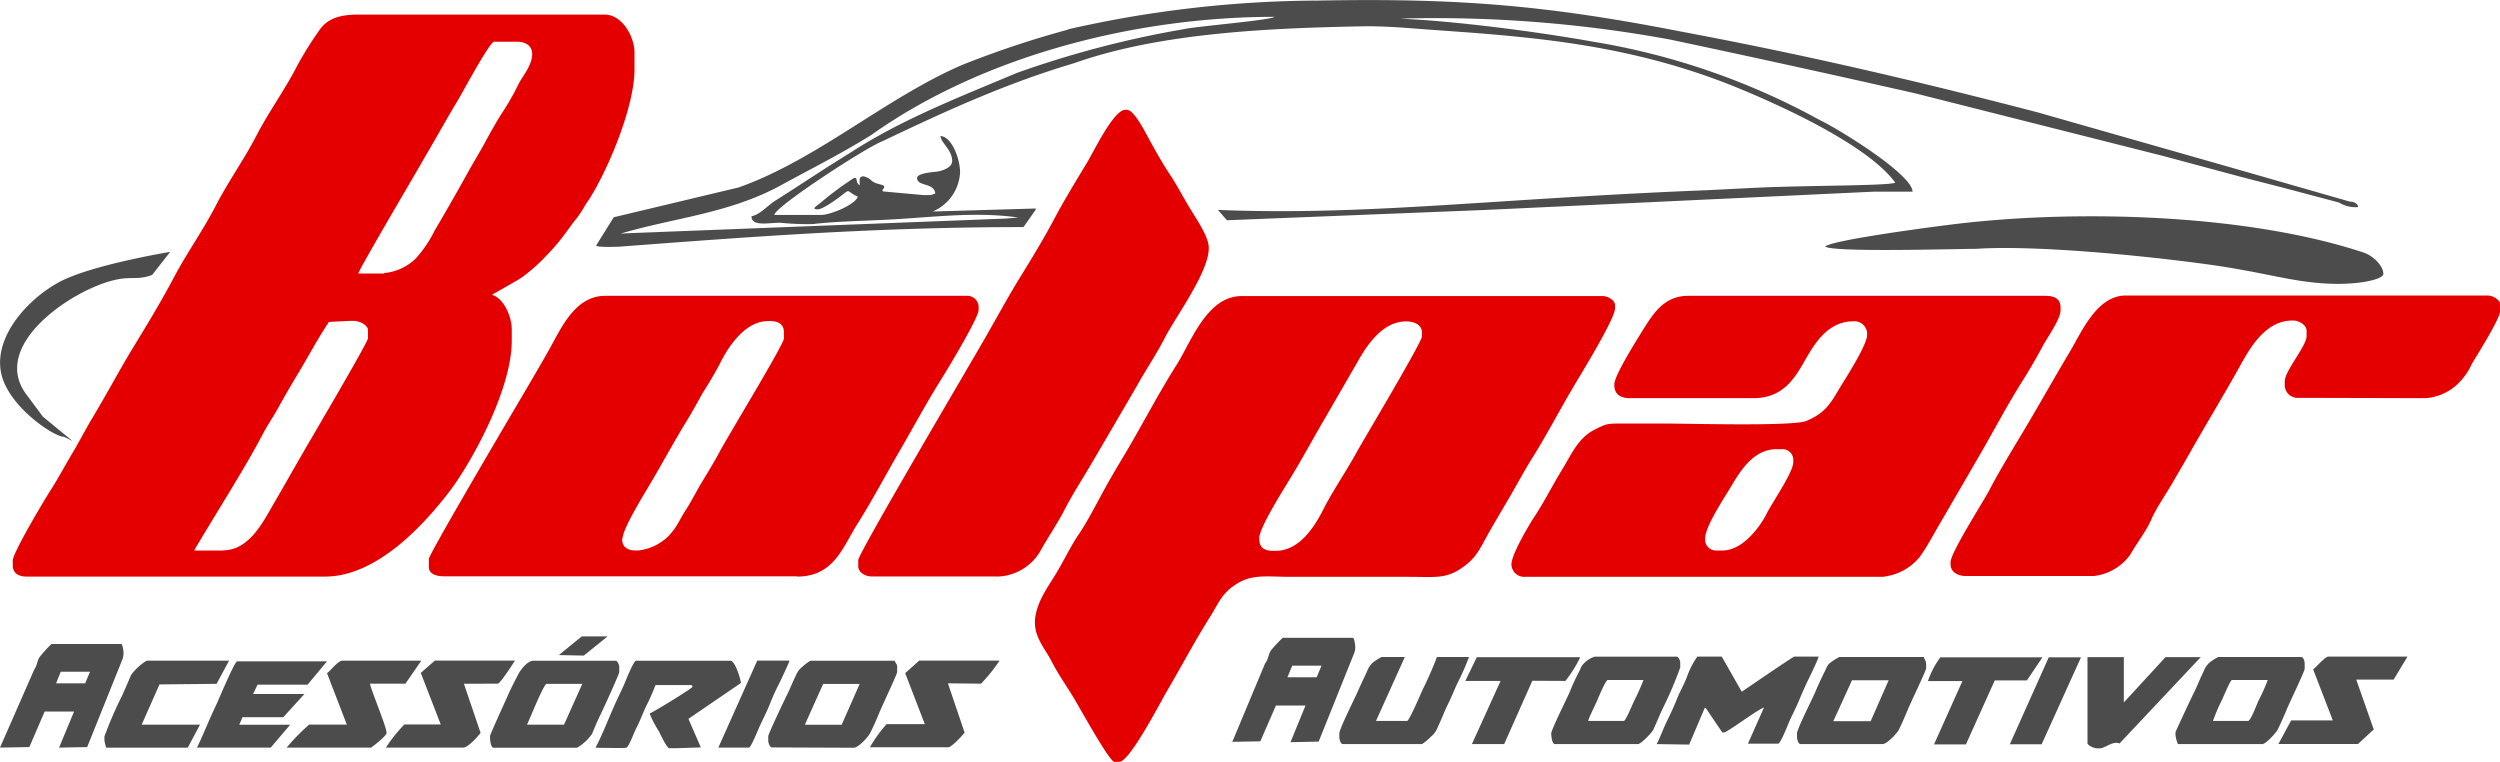
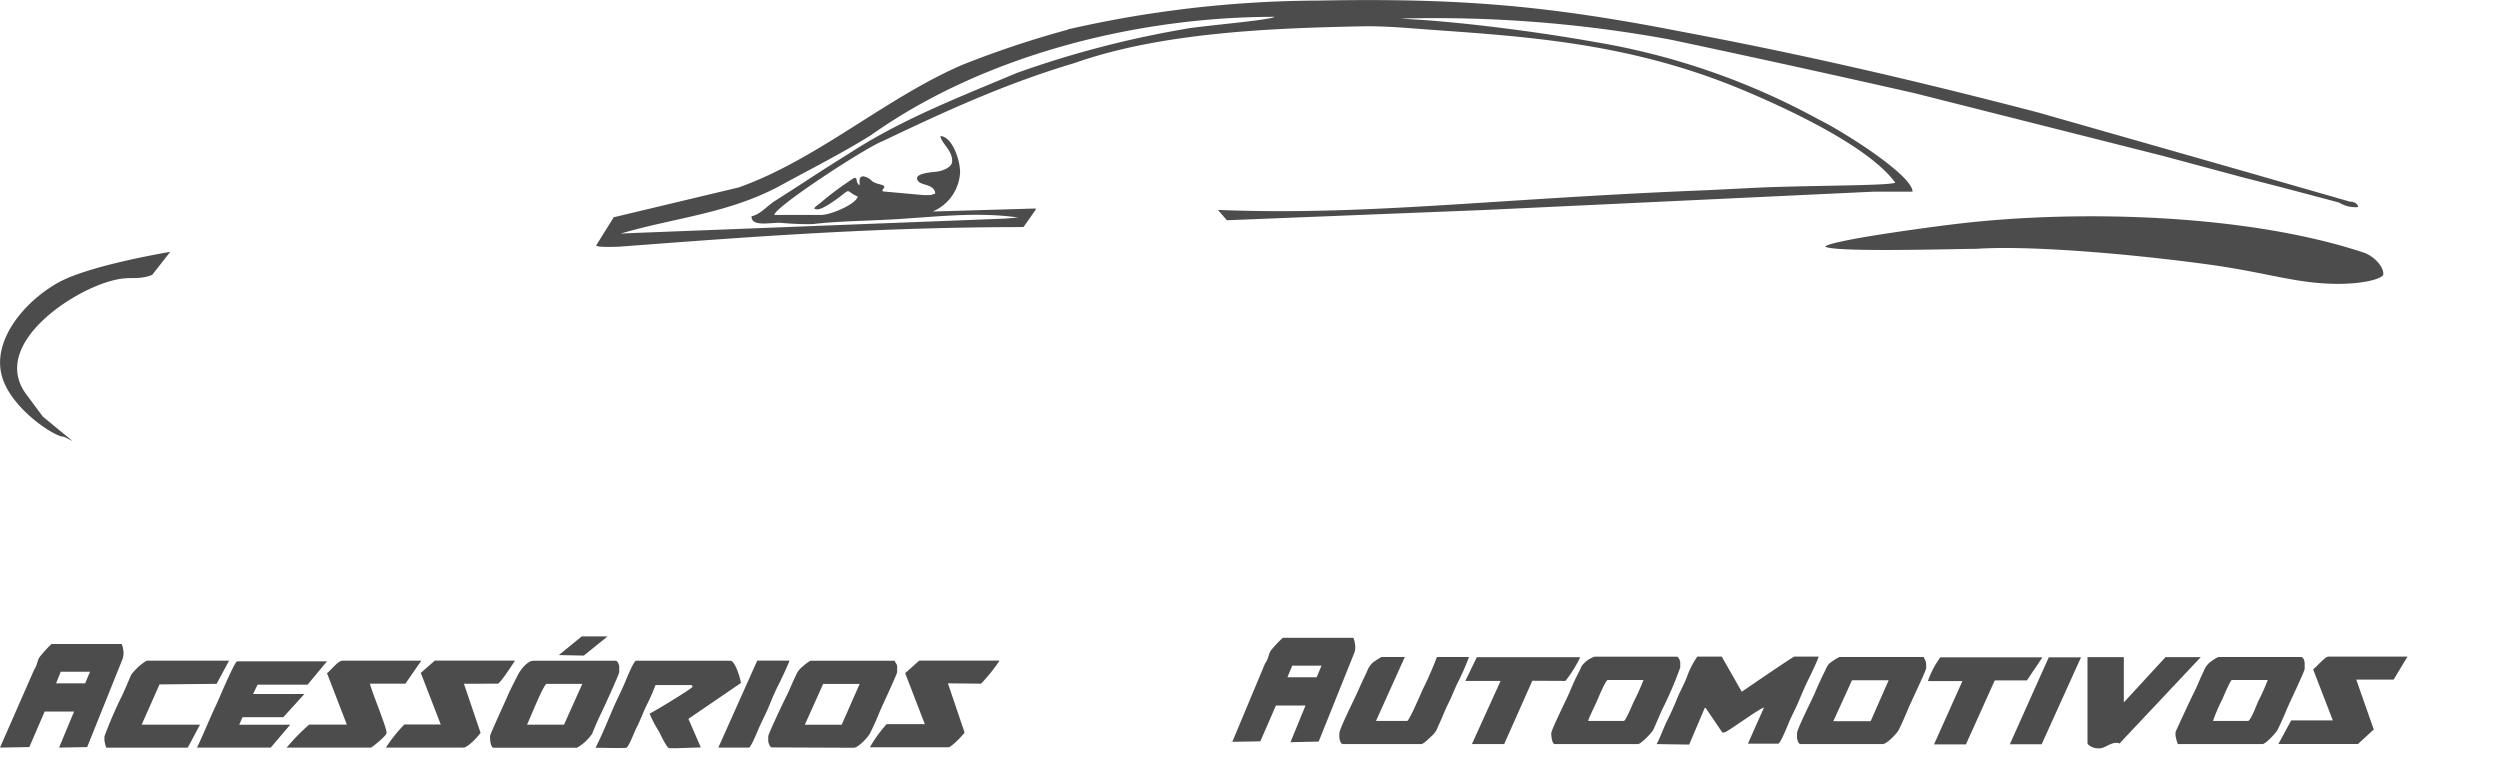
<svg xmlns="http://www.w3.org/2000/svg" id="Camada_1" data-name="Camada 1" viewBox="0 0 300 91.42">
  <defs>
    <style>.cls-1{fill:#e50000;}.cls-2,.cls-3{fill:#4c4c4c;}.cls-3{fill-rule:evenodd;}</style>
  </defs>
-   <path class="cls-1" d="M291.06,152.07a6.24,6.24,0,0,0,3.5-1.38,7.53,7.53,0,0,0,2.05-2.72c.55-.92,3.39-5.44,3.39-6.29v-.93c0-.48-.87-1-1.48-1H255.1c-3.46,0-5.3,4.36-6.66,6.65-1.65,2.77-3.22,5.54-4.86,8.34s-3.44,5.63-4.89,8.43c-.75,1.41-4.62,7.44-4.62,8.58v.3c0,.85.87,1.36,1.78,1.36h15.43a6.26,6.26,0,0,0,4.33-2.53c.72-1.29,2-2.95,2.53-4.22s1.82-3.16,2.52-4.36c.83-1.44,1.64-2.8,2.47-4.28,1.65-2.89,3.37-5.74,5-8.62,1.41-2.43,3.24-6.65,7-6.65.75,0,1.66.52,1.66,1.24v.64c0,1.17-2.62,4.18-2.62,5.41v.52a1.54,1.54,0,0,0,1.68,1.47ZM95.65,173.48c4.44,0,5.5-3.58,7.22-6.29s3.31-5.73,4.92-8.5,3.23-5.77,4.92-8.51c.72-1.12,4.72-7.72,4.72-8.68v-.23a1.36,1.36,0,0,0-1.25-1.48H72.63c-3.68,0-5.34,4-6.76,6.5-1.58,2.79-3.21,5.53-4.86,8.33-1,1.72-9.55,16.22-9.55,16.75v.94c0,.89.94,1.14,1.88,1.14H95.65Zm-20.94-4.57c0-1.25,3-6,3.69-7.2,1.33-2.27,2.63-4.68,4-6.9.73-1.17,1.32-2.32,2-3.49.64-1,1.47-2.38,2-3.43,1-2,3-5.07,5.77-5.07h.22c1,0,1.68.36,1.68,1.36v.72c0,.72-6.89,12-7.78,13.73-.64,1.19-1.31,2.27-2,3.41s-1.23,2.25-1.94,3.37c-.93,1.42-1,2-2.17,3.25a6.12,6.12,0,0,1-3.62,1.69h-.19c-1.11,0-1.72-.42-1.72-1.44ZM1.53,171.7v.42c0,1,.76,1.36,1.67,1.36H39c6.36,0,12.11-6.51,15-10.3,2.61-3.46,7.41-12.16,7.41-18v-1.35c0-1.69-1.08-3.86-2.39-4.16,0,0,3.06-1.74,3.48-2a21.22,21.22,0,0,0,2.95-2.58,26.45,26.45,0,0,0,2.54-3c.34-.44.84-1.2,1.18-1.56a16.22,16.22,0,0,0,1.11-1.71c2.11-2.92,5.86-11.3,5.86-16.2v-2c0-2-1.53-4.58-3.56-4.58H43c-2.3,0-3.78.51-4.72,1.94a43.36,43.36,0,0,0-2.56,4.09c-1.46,2.89-3.45,5.6-4.94,8.48s-3.4,5.54-4.89,8.43-3.41,5.58-4.95,8.47c-1.44,2.74-3.25,5.75-4.89,8.42-1.72,2.82-3.22,5.67-4.92,8.5-.85,1.41-1.57,2.83-2.41,4.24s-1.7,3-2.49,4.26c-.7,1.05-4.71,7.76-4.71,8.72Zm44.52-34.59H43c0-.39,7.17-12.51,8-14,1.39-2.35,2.65-4.66,4.07-7,.49-.84,3.71-6.81,4.21-6.81h2.8c1,0,1.78.49,1.78,1.46,0,1.44-1.2,2.67-1.72,3.79a30.52,30.52,0,0,1-2,3.46c-.64,1-1.42,2.41-2,3.49-.69,1.26-1.33,2.28-2,3.49-1.28,2.33-2.67,4.74-4,7a14.52,14.52,0,0,1-2.22,3.29,6.19,6.19,0,0,1-3.77,1.77ZM26.76,170.35H23.31c0-.12,3.65-6.06,4.07-6.77,1.33-2.21,2.79-4.61,4-6.91.61-1.2,1.33-2.22,2-3.43s1.36-2.41,2-3.49c1.41-2.28,2.62-4.63,4.09-6.83l2.61-.13h.3c.81,0,1.78.52,1.78,1.14v.94c0,.49-6.92,12.21-7.76,13.68-1.33,2.29-2.57,4.51-3.9,6.78-1.12,1.95-2.78,5-5.73,5Zm92.75,3.13a6.17,6.17,0,0,0,5.23-2.89c.92-1.68,2.17-3.49,3-5.12s2-3.46,3-5.15,2-3.4,3-5.12,2-3.4,3-5.15,2.11-3.4,3-5.15c1.23-2.44,5.31-7.92,5.31-10.8V134c0-1.3-1.53-3.51-2.14-4.52-.84-1.35-1.59-2.84-2.44-4.12-.75-1.1-1.78-2.9-2.45-4.13-.45-.79-1.88-3.76-2.78-3.76h-.21c-1.39,0-3.78,5-4.56,6.29-1.3,2.16-2.78,4.57-3.95,6.78s-2.66,4.69-4,6.85-2.64,4.53-3.92,6.78c-1.6,2.86-15.61,26.5-15.61,27.34v.72c0,.76.84,1.24,1.66,1.24h15Zm14.8,22.23c1.26,0,4.92-7.14,5.73-8.5,1.76-3,3.39-6.09,5.23-9,1.08-1.74,1.39-2.8,3.24-3.92s3.62-.78,6.31-.78H169.1c3,0,4.33.27,6.22-1,1.73-1.17,2.15-2.13,3.14-3.94.84-1.5,1.78-3.07,2.64-4.54s1.68-3,2.59-4.49c1.84-2.9,3.47-6.06,5.22-9,.8-1.35,4.89-8,4.89-9.24v-.42c0-.52-.81-1.06-1.47-1.06H149c-4.17,0-6.05,5.47-7.8,8.24-2.07,3.26-3.92,6.81-5.88,10.16-1,1.68-2,3.33-2.94,5.06-.85,1.56-1.93,3.66-2.92,5.11s-1.91,3.43-2.94,5.06c-.88,1.44-2.33,3.43-2.33,5.57,0,1.85,1.31,3.26,2,4.63s1.69,2.81,2.47,4.07c.64,1,4.45,8,5.08,8Zm16.79-26.8c0-1.3,3-6,3.72-7.2,1.39-2.27,2.68-4.66,4-6.93s2.66-4.6,4-6.92c1.12-2,3-5,5.92-5,1,0,1.9.41,1.9,1.36v.42c0,.7-6.86,12.17-7.79,13.83-1.24,2.28-2.86,4.63-4,6.85-1,2-2.84,5.07-5.76,5.07h-.31c-1,0-1.66-.36-1.66-1.36v-.11Zm75,4.57a6.5,6.5,0,0,0,4.28-2.38c.88-1.2,1.72-2.83,2.51-4.16,1.63-2.8,3.27-5.62,4.89-8.42s3.15-5.73,4.87-8.44c.78-1.23,1.81-3,2.45-4.21.48-.94,2.17-3.25,2.17-4.37v-.23c0-1.16-.72-1.48-1.88-1.48H202.57c-3,0-4.3,2.34-5.53,4.27-.6,1-3.32,5.27-3.32,6.35v.1c0,1.11.75,1.56,1.88,1.56h14.81c3.48,0,4.9-2.28,6.14-4.46,1.14-2,2.75-4.76,5.83-4.76a1.52,1.52,0,0,1,1.67,1.66c0,1.11-2.36,4.85-3,5.87-1.3,2.14-1.84,3.41-4.31,4.43-1.64.66-14.23.3-17.31.3H195c-2.17,0-2.17,0-3.63.73-2,1-2.78,2.95-3.92,4.81s-2.06,3.71-3.23,5.51c-.67,1-2.85,4.64-2.85,5.88a1.54,1.54,0,0,0,1.66,1.47h43.11Zm-19.39-3.13h-.83a1.31,1.31,0,0,1-1.26-1.47c0-1.47,2.48-5.12,3.2-6.37,1.06-1.77,2.64-4.32,5.37-4.32h.64a1.3,1.3,0,0,1,1.36,1.47v.11c0,1.22-2.65,5-3.23,6.24-.85,1.63-2.89,4.34-5.25,4.34Z" transform="translate(0 -104.29)" />
  <path class="cls-2" d="M128.18,107.84a116.35,116.35,0,0,0-12.72,4.24c-9.25,4-17.34,11.33-26.81,14.7l-15,3.58-2.09,3.35c-.2.3,2.53.2,2.91.17,15.85-1.2,30.87-2.34,48.35-2.34l1.47-2.1,0-.13-12.36.36a5.4,5.4,0,0,0,3.28-4.69c0-1.57-.95-4.26-2.35-4.37.07.86,1.4,1.66,1.4,3,0,.84-1.33,1.23-1.94,1.29-.94.08-2.27.27-2.27.75,0,1.05,2.08.52,2.18,1.87-.36.09-.36.18-.76.18l-.66,0-4.86-.44-.07-.18c.83-.79-.75-.49-1.36-1.18a1.89,1.89,0,0,0-.9-.45c-.49,0-.49.36-.46.81,0,.19,0,.36-.14.16-.37-.39-.06-.79-.51-.79a37.9,37.9,0,0,0-4.05,3c-.45.37-1.19.78-.34.78.61,0,2.2-1.14,3-1.77s.56-.45,1.33,0c.2.12.39.19.48.25-.25.92-3.23,2.19-4.39,2.19H92.93c-.09-.87,10.92-8.07,13-8.86,7.67-3.66,14.79-6.92,23-9.36,10.58-3.74,24.08-4.21,35-4.42,3.16,0,5.75.29,8.61.48,12,.84,23.92,1.8,36.89,7.29,5.37,2.26,14.89,6.72,18,11-.67.33-8,.33-13.72.5-3.26.08-7.34.36-10.56.47-24.84,1.05-39.55,3-57,2.3l1.08,1.24,31.09-1.24,46.5-2.19h4.69c-.06-2.13-9.09-7.64-11.11-8.58a85,85,0,0,0-27.06-9.39c-6.22-1.11-14.21-2.17-20.52-2.63l-2.75-.17a155.8,155.8,0,0,1,32.36,2.52q14.72,3.12,29.39,6.45L259.56,123l9.49,2.55,5.06,1.3,6.56,1.74a3.79,3.79,0,0,0,2.3.55c0-.43-.55-.66-1-.66l-14.74-4.23-22.65-6.46c-18.81-4.91-32.23-7.72-43-9.74-16.19-3.16-26.72-4-43.44-3.69a136.21,136.21,0,0,0-19.23,1.44c-3.63.52-7.16,1.2-10.72,2ZM20.43,134.51c.05,0-9.45,1.55-13.31,3.62C3,140.36-1.24,145.3.35,149.82c1.3,3.69,6.19,6.88,7.29,6.88.29.1,1.2.61,1,.46l-3.5-2.88-2-2.69c-4.36-5.9,5.51-12.53,10.62-13.7,2-.48,2.72.06,4.5-.61ZM219,133.85c.58.76,15.83.3,18.16.3,6.46-.44,18.87.64,28.09,1.91,5.53.78,8.67,1.71,12.08,2.1,5.23.61,8.76-.36,8.67-1,0-1.05-1.33-2.21-2.3-2.54-13.89-4.63-34-5.18-48.42-3.52-2.25.25-15.7,2-16.28,2.8ZM90.18,130.24c0,1.27,2,.78,3.44.78a32.7,32.7,0,0,0,3.93.16c2.47-.3,5.58-.37,8.1-.49,5.56-.22,11-1.08,16.54-.3l-1.54.13-44.88,1.74-1.29.06c6.55-1.93,13-2.41,19.2-5.78,3.66-2,7.31-3.83,10.87-6.05,13.5-9.58,31.85-14.18,48.39-14.18-.48.42-9.48,1.14-11,1.5A119.71,119.71,0,0,0,122,113.05c-6.83,2.88-13.84,5.57-20.06,9.63-3.27,2-6.41,4.13-9.06,5.79-.91.63-1.69,1.56-2.69,1.77Z" transform="translate(0 -104.29)" />
  <path class="cls-3" d="M63.24,191.25c.29-.56,2-4.9,2.36-4.9h4.28l-2.2,4.9Zm-4.43,1.43h0v.14c0,.38.1,1.2.43,1.2h10a5.6,5.6,0,0,0,1.81-1.67c.33-.82.71-1.69,1.09-2.47.26-.52,2.17-4.7,2.17-4.95v-.65c0-.2-.21-.7-.42-.7H64c-.73,0-1.58,1.15-1.85,1.7-.4.79-.81,1.56-1.18,2.39-.26.64-2.18,4.75-2.18,5Zm30.1-6.43c-.08-.68-.73-2.67-1.25-2.67H76.32c-.26,0-1.16,2.19-1.3,2.55-.34.82-.83,1.8-1.21,2.63-.75,1.67-1.53,3.7-2.35,5.26.55,0,3.38.07,3.69,0s1-2,1.25-2.44c.44-.85.73-1.7,1.15-2.57a25.17,25.17,0,0,0,1.11-2.51h4.23c.16,0,.2.06.2.22s-4.79,3.1-5.14,3.19a13.23,13.23,0,0,0,1.13,2.16c.16.32.94,2,1.23,2h1l2.79-.09-1.49-3.43Zm9.87.11h4.38l-2.16,4.9H96.58Zm3.67,7.66h0c.55,0,1.71-1.27,1.93-1.7.36-.69.81-1.69,1.11-2.44s2.17-4.69,2.17-4.95v-.65c0-.33-.22-.41-.29-.7H97.24a6.62,6.62,0,0,0-1,.76,2.46,2.46,0,0,0-.73,1c-.41.82-.71,1.63-1.12,2.44-.27.53-2.2,4.59-2.2,4.86v.56c0,.2.19.78.44.78ZM23.6,194l8.89,0,2.33-2.74H28.71l.39-.91H34l2.53-2.78-6.16,0,.54-1.12,6,0,2.33-2.8H28.46c-.3,0-2.2,4.54-2.47,5.13-.85,1.76-1.55,3.57-2.39,5.31Zm3.89-10.43H17.61a6.39,6.39,0,0,0-1.87,1.7c-.36.82-.69,1.64-1.08,2.47a49,49,0,0,0-2.13,4.93v.43a4.16,4.16,0,0,0,.22.91h9.78L24,191.25H17l2.14-4.83,6.85-.07Zm23.07,0H41.1c-.55,0-1.41,1.19-1.86,1.5l2.38,6.17H37.1A24.65,24.65,0,0,0,34.4,194H44.53c.33-.22,1.86-1.41,1.86-1.77,0-.71-1.73-4.78-2-5.9l4.26,0Zm67.17,2.76a20.48,20.48,0,0,0,2.22-2.77h-9.64l-1.69,1.51,0,0,2.36,6.12h-4.59a16,16,0,0,0-2,2.77h9.43c.34,0,1.75-1.46,1.93-1.77l-2-5.9Zm-58,0c.29,0,1.84-2.41,2.07-2.77H52.18l-1.71,1.5.06.07,2.36,6.1H48.52A18.15,18.15,0,0,0,46.31,194h9.3c.54,0,1.79-1.37,2.06-1.77l-2-5.89ZM89.88,194c.24,0,1.12-2.22,1.28-2.55.38-.85.89-1.81,1.21-2.64a28.48,28.48,0,0,1,1.2-2.64c.21-.44,1.08-2.27,1.17-2.61H90.87L86.2,194ZM67.06,182.9l3,.06,2.85-2.3h-3.1Zm-56.26,2-.58,1.39H6.73l.56-1.39ZM0,194c-.07,0,3.53-.06,3.52-.06l1.84-4.27H8.89L7.09,194h.16l3.21-.06,4.26-10.6a2.36,2.36,0,0,0,.06-1.13,1.8,1.8,0,0,0-.19-.64H6.18A16.1,16.1,0,0,0,4.86,183c-.43.5-.32,1-.76,1.65Zm198.78-.42,3.92.06,1.87-4.4.11,0,2,2.95h.21c.35,0,4.09-2.8,4.79-3l-1.93,4.34h3.64c.25,0,1.12-2.15,1.26-2.51.39-.9.85-1.75,1.22-2.64s.76-1.8,1.18-2.64c.26-.52,1.07-2.22,1.19-2.66h-2.92c-.15,0-5.66,3.78-6.31,4.22l-2.4-4.22h-2.93a10.06,10.06,0,0,0-1.27,2.5c-.36.91-.84,1.73-1.2,2.64s-.78,1.8-1.2,2.65-.74,1.82-1.19,2.66Zm23.46-7.66,4.4,0-2.16,4.91H220Zm3.67,7.66h0c.52,0,1.72-1.28,1.94-1.7.36-.72.78-1.69,1.1-2.47s2.19-4.66,2.19-4.93v-.35c0-.62-.19-.63-.29-1H220.72a7.18,7.18,0,0,0-1.1.7c-.38.29-.45.66-.68,1.09-.38.77-.8,1.66-1.12,2.44s-2.18,4.4-2.18,4.94v.43c0,.29.16.85.42.85Zm39.65-2.78a20.2,20.2,0,0,1,1.09-2.54c.16-.35,1-2.37,1.18-2.37h4.3a22.63,22.63,0,0,1-1.13,2.52c-.17.37-.92,2.39-1.23,2.39Zm5.92,2.78h0c.4,0,1.62-1.31,1.84-1.73.36-.74.79-1.69,1.08-2.41s2.16-4.59,2.16-4.89v-.64c0-.31-.15-.78-.44-.78H266.2a5.55,5.55,0,0,0-1.09.7,2.78,2.78,0,0,0-.69,1.06c-.41.81-.71,1.64-1.12,2.46-.23.43-2.24,4.74-2.24,4.8v.36a4,4,0,0,0,.29,1.07Zm-80.9-2.78c.14-.52.83-1.85,1.11-2.51.14-.34,1-2.4,1.24-2.4h4.29a26.74,26.74,0,0,1-1.13,2.52c-.18.37-1,2.39-1.23,2.39Zm-4.43,1.5h0c0,.37.11,1.28.42,1.28h10c.33,0,1.66-1.36,1.83-1.73.39-.84.71-1.65,1.09-2.47a44.47,44.47,0,0,0,2.14-5v-.58c0-.21-.2-.71-.42-.71h-9.85a3.1,3.1,0,0,0-1.13.65c-.52.51-.39.44-.71,1.09a26.82,26.82,0,0,0-1.14,2.46c-.31.75-2.23,4.56-2.23,5Zm-17.57-9.17h-2.79a7.55,7.55,0,0,0-1.09.7,2.89,2.89,0,0,0-.68,1.09c-.37.77-.79,1.66-1.13,2.44s-2.17,4.4-2.17,4.94v.43c0,.29.16.85.42.85h9.44c.2,0,1-.74,1.15-.91a2.53,2.53,0,0,0,.82-1.18c.46-.93.79-1.88,1.25-2.79s.81-1.9,1.28-2.8a28.3,28.3,0,0,0,1.2-2.77h-3.85a42.39,42.39,0,0,1-1.71,3.91c-.2.44-1.62,3.76-1.86,3.76h-3.74Zm109,1.49,2.36,6.12h-5l-1.53,2.83h9.49l.06,0,1.92-1.77-.06-.06-2.07-5.9h4.49l1.66-2.76h-9.5c-.38,0-1.44,1.26-1.78,1.49Zm-13.49-1.47-4.23,0-5,5.43,0-5.43h-4.36v10.31c0,.28.78.63,1.16.63H252c.59,0,1.56-.94,2.34-.58ZM187.85,186a14.73,14.73,0,0,0,1.78-2.85H177.22L175.84,186h4.23l-3.44,7.58,3.87,0,3.38-7.6Zm57.24-2.83-12.25,0a10.58,10.58,0,0,0-1.49,2.85h4.14l-3.41,7.6h3.83l3.46-7.68,3.86,0Zm4.63,0h-3.87l-4.67,10.43H245Zm-91.14,1-.58,1.39h-3.51l.58-1.39Zm-10.87,9.14h0c-.07,0,3.56-.06,3.53-.06l1.87-4.3h3.55l-1.8,4.4H155l3.24-.07,4.28-10.66a2,2,0,0,0,.06-1.13,1.67,1.67,0,0,0-.19-.66h-8.46a14.67,14.67,0,0,0-1.33,1.4c-.42.5-.32,1.06-.79,1.67l-3.95,9.45Z" transform="translate(0 -104.29)" />
</svg>